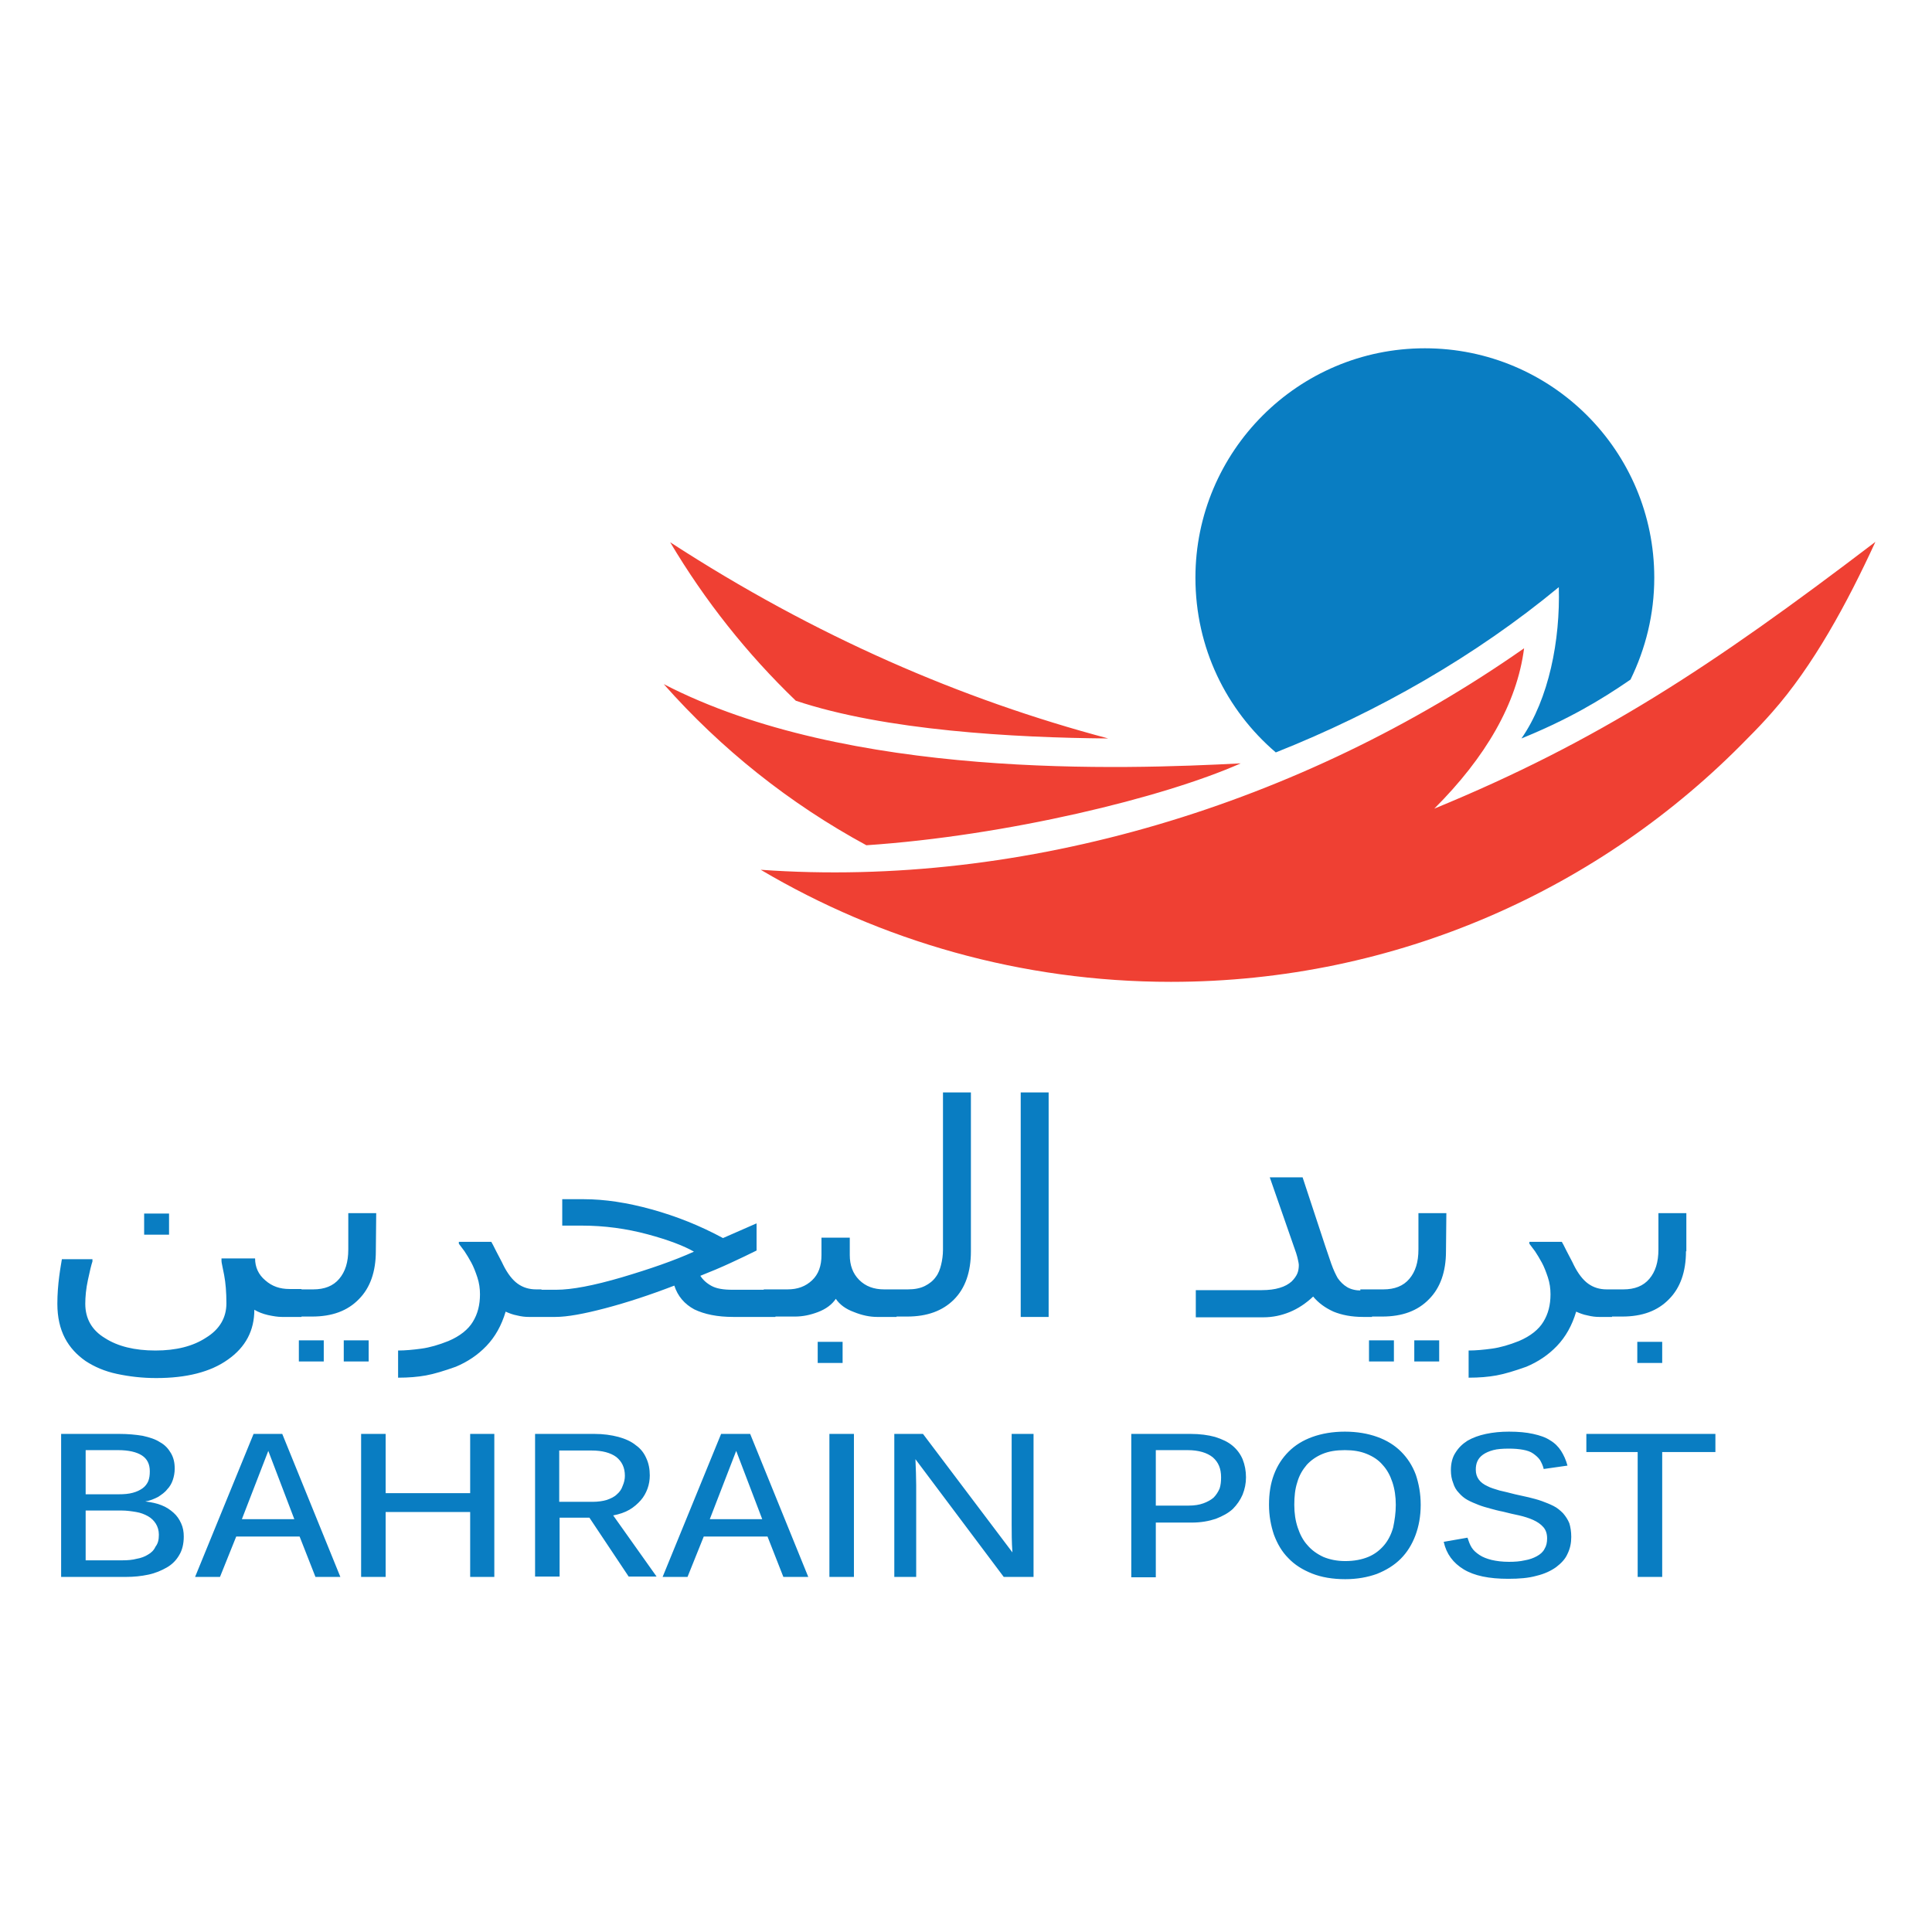
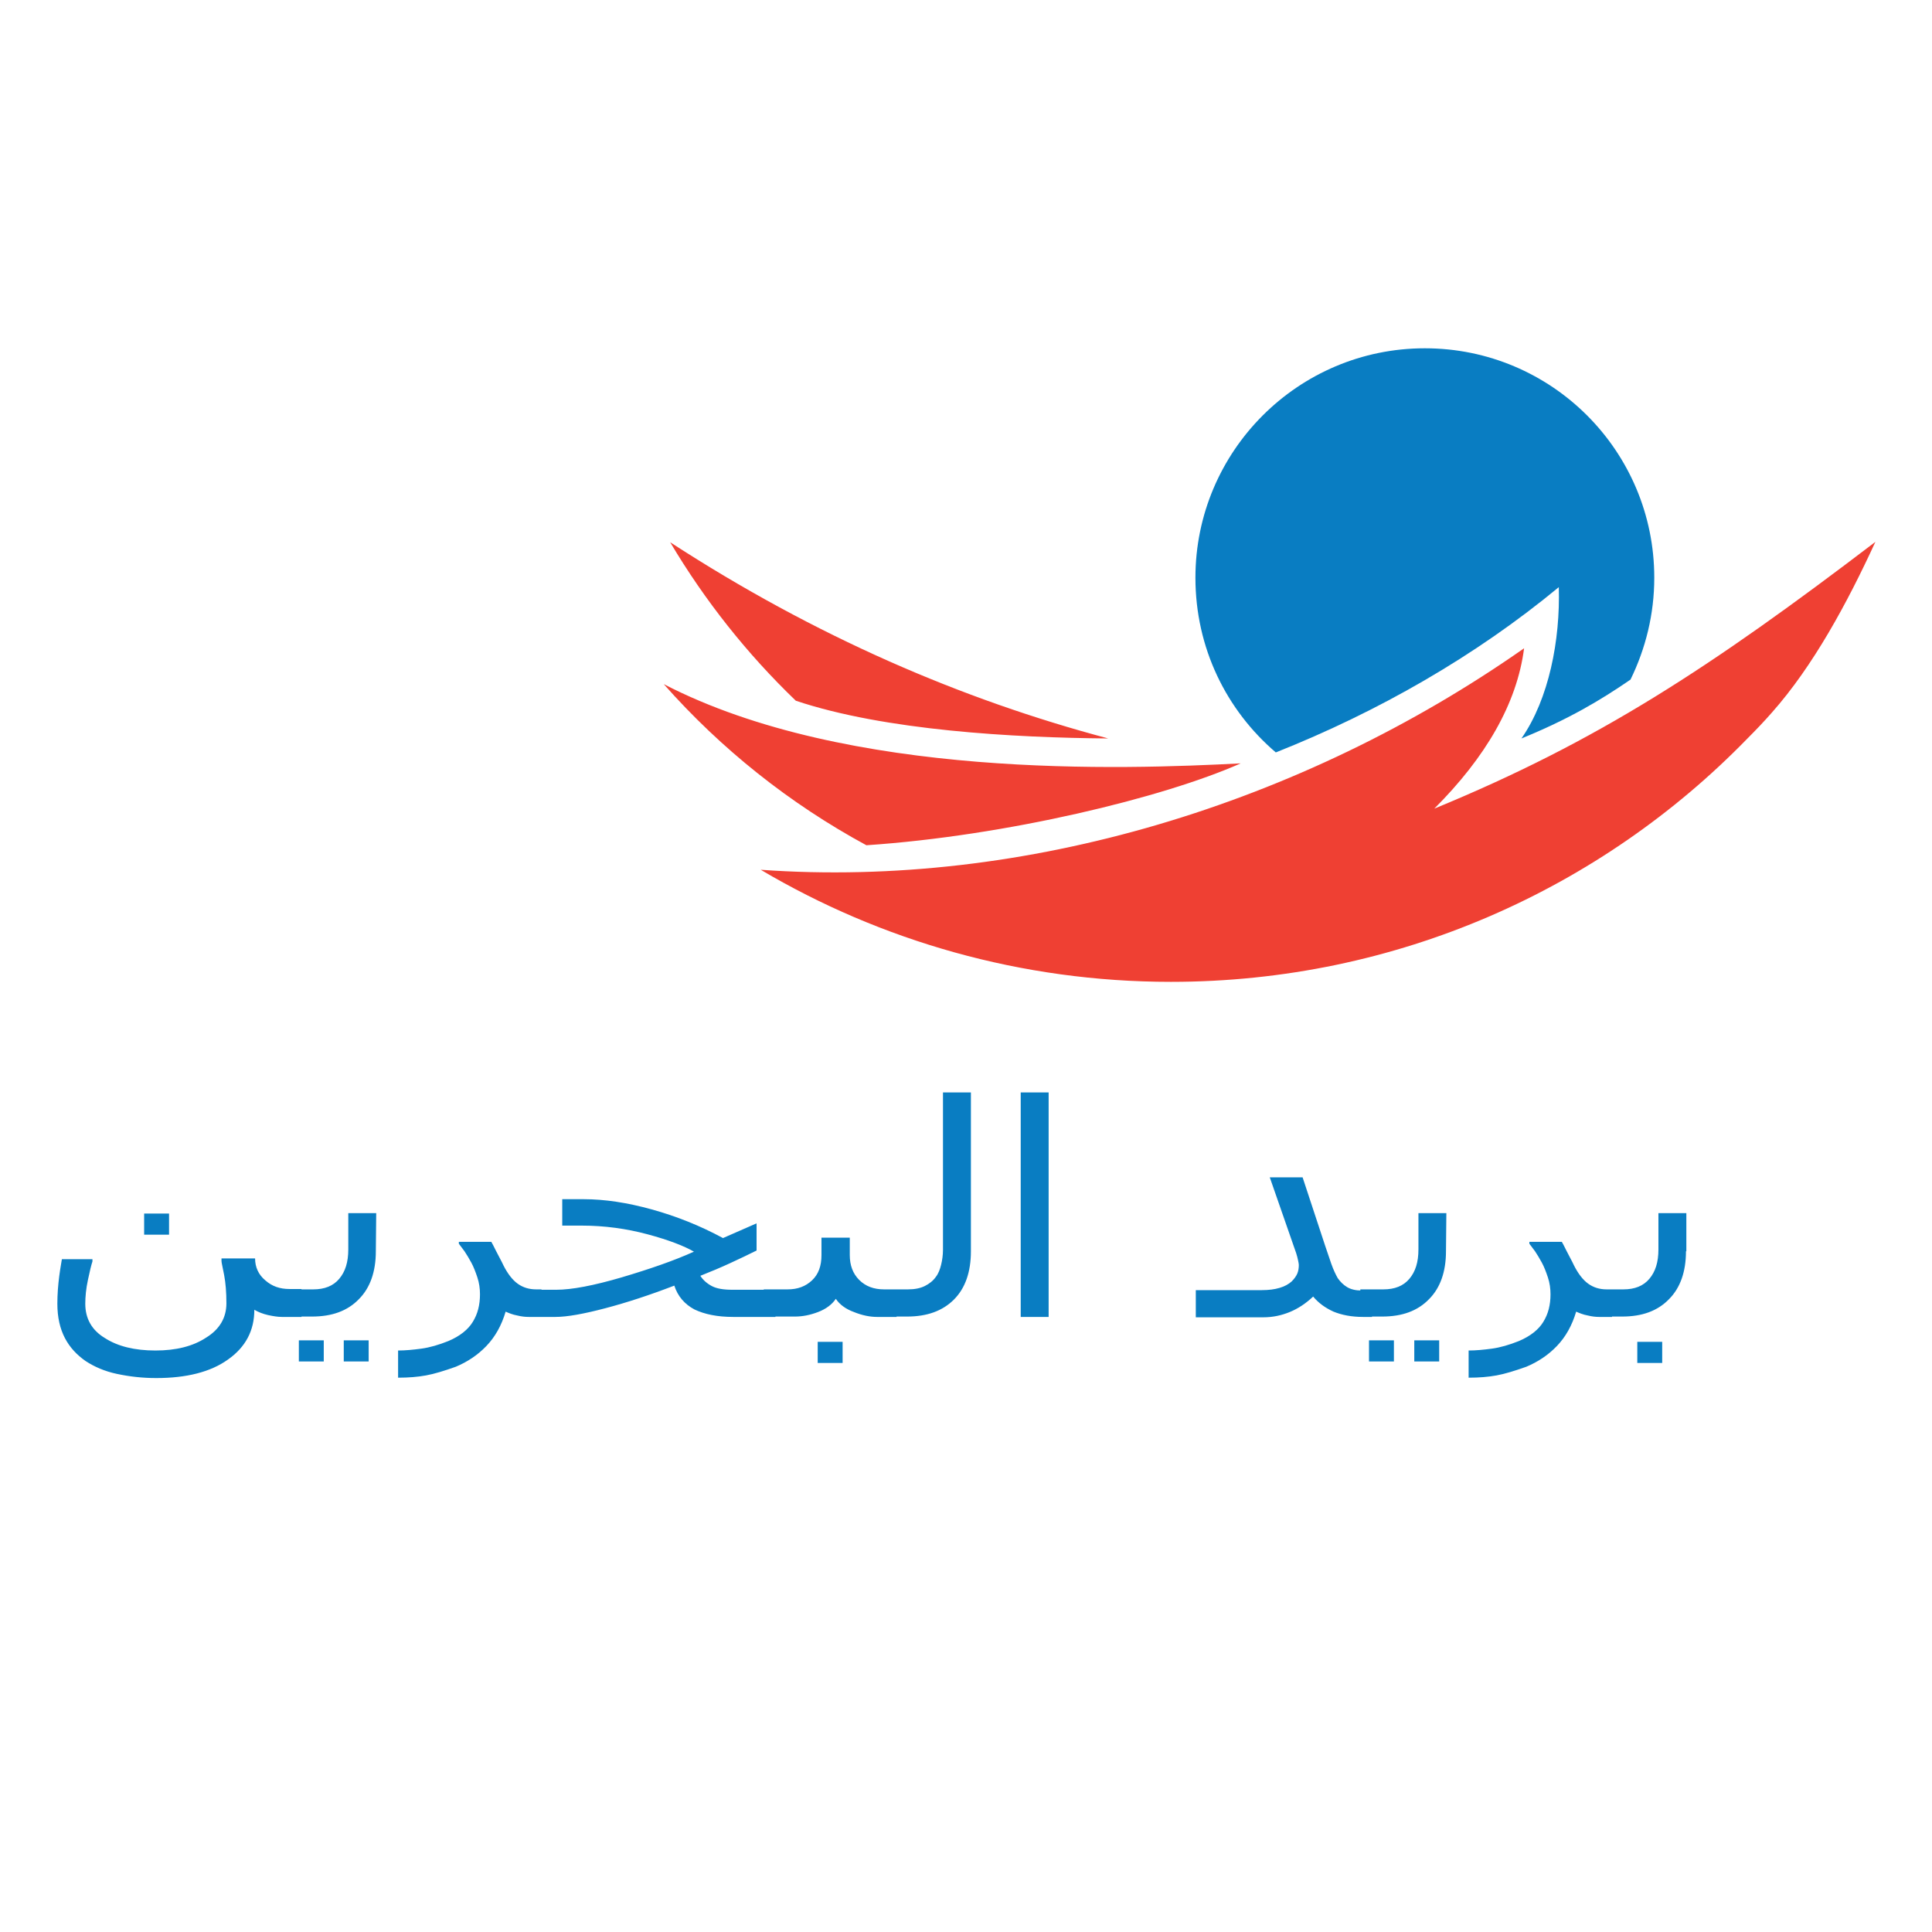
<svg xmlns="http://www.w3.org/2000/svg" version="1.1" id="Layer_1" x="0px" y="0px" viewBox="0 0 512 512" style="enable-background:new 0 0 512 512;" xml:space="preserve">
  <style type="text/css">
	.st0{fill:#FFFFFF;}
	.st1{fill:#EF4033;}
	.st2{fill:#097DC2;}
</style>
  <g id="Layer_1_1_">
    <rect class="st0" width="512" height="512" />
  </g>
  <g id="Layer_2">
    <path id="path858" class="st1" d="M210.9,185.7c-12.9-12.4-24.1-26.5-33.3-42c38.5,25,77.3,41.7,116.1,52   C268.7,195.5,234.5,193.6,210.9,185.7z M497,143.6c-7.5,16.3-16.5,32.9-27.4,45.2c-2.1,2.4-4.3,4.7-6.5,6.9   c-38.7,39.8-92.9,64.5-152.8,64.5c-39.7,0-76.9-10.9-108.7-29.7c69.9,5,143.2-17.3,202.3-58.7c-1.9,14.7-10.2,28.9-23.8,42.5   C423.4,196.5,453.3,176.9,497,143.6z M229.6,224c-20.3-11-38.5-25.5-53.7-42.7c48.9,25.3,122,22.6,152.9,21   C308.3,211.4,266.7,221.5,229.6,224z" />
    <g>
      <path id="path860" class="st2" d="M377.6,92.3c33.6,0,60.8,27.2,60.8,60.8c0,9.7-2.3,18.8-6.3,27c-8,5.5-16.4,10.5-28.9,15.6    c7.3-10.5,10.3-26.1,9.9-40.1c-22,18.2-47.8,33-75,43.8c-13.1-11.2-21.3-27.7-21.3-46.3C316.8,119.6,344,92.3,377.6,92.3    L377.6,92.3z" />
-       <path id="path862" class="st2" d="M48.7,407.2c0,1.9-0.4,3.6-1.2,4.9c-0.8,1.4-1.9,2.5-3.3,3.3c-1.4,0.8-3,1.5-4.9,1.9    s-3.8,0.6-5.9,0.6H16.2V380h15.4c2.3,0,4.4,0.2,6.2,0.5c1.8,0.4,3.4,0.9,4.6,1.7c1.3,0.7,2.2,1.7,2.9,2.9c0.7,1.2,1,2.5,1,4.1    c0,1.1-0.2,2.1-0.5,3s-0.8,1.8-1.5,2.5c-0.6,0.8-1.5,1.4-2.4,2c-1,0.5-2.1,1-3.4,1.2c1.6,0.2,3.1,0.5,4.3,1c1.3,0.5,2.3,1.2,3.2,2    s1.5,1.7,2,2.8C48.5,404.8,48.7,405.9,48.7,407.2L48.7,407.2z M39.7,389.9c0-1.9-0.7-3.3-2.1-4.2c-1.4-0.9-3.5-1.4-6.3-1.4h-8.6    V396h8.7c1.5,0,2.7-0.1,3.8-0.4s1.9-0.7,2.6-1.2c0.7-0.5,1.2-1.2,1.5-1.9C39.6,391.7,39.7,390.9,39.7,389.9L39.7,389.9z     M42.1,406.7c0-1.1-0.3-2.1-0.8-2.9s-1.2-1.5-2.1-2c-0.9-0.5-1.9-0.9-3.1-1.1c-1.2-0.2-2.5-0.4-4-0.4h-9.4v13.2h9.8    c1.3,0,2.6-0.1,3.7-0.4c1.2-0.2,2.2-0.6,3-1.1c0.9-0.5,1.6-1.2,2-2.1C41.9,409,42.1,408,42.1,406.7z M74.8,380l15.4,37.9h-6.6    l-4.2-10.7H62.6l-4.3,10.7h-6.6L67.2,380H74.8z M71.1,384.5l-7,18.1H78L71.1,384.5z M95.7,417.9V380h6.5v15.7h22.4V380h6.4v37.9    h-6.4v-17.2h-22.4v17.2H95.7z M165.6,391.1c0-2.2-0.8-3.8-2.3-5c-1.5-1.1-3.7-1.7-6.5-1.7h-8.6V398h8.8c1.5,0,2.8-0.2,3.8-0.5    c1.1-0.4,2-0.8,2.7-1.5c0.7-0.6,1.2-1.3,1.5-2.2C165.4,392.9,165.6,392,165.6,391.1L165.6,391.1z M172.2,391    c0,1.2-0.2,2.4-0.6,3.5c-0.4,1.1-1,2.2-1.8,3.1s-1.8,1.8-3,2.5s-2.7,1.2-4.3,1.5l11.5,16.2h-7.4l-10.4-15.6h-7.9v15.6h-6.5V380    h15.7c2.4,0,4.5,0.3,6.4,0.8c1.8,0.5,3.4,1.2,4.6,2.2c1.3,0.9,2.2,2.1,2.8,3.5C171.9,387.8,172.2,389.3,172.2,391L172.2,391z     M198.8,380l15.4,37.9h-6.6l-4.2-10.7h-16.9l-4.3,10.7h-6.6l15.5-37.9H198.8z M195.1,384.5l-7,18.1H202L195.1,384.5z M226.3,417.9    h-6.5V380h6.5V417.9z M266,417.9l-23.4-31.2c0.1,2.5,0.2,4.8,0.2,6.9v24.3H237V380h7.6l23.7,31.4c-0.2-2.8-0.2-5.3-0.2-7.4v-24    h5.8v37.9H266z M330.2,391.5c0,1.6-0.3,3.1-0.9,4.6c-0.6,1.4-1.5,2.7-2.6,3.8c-1.2,1.1-2.7,1.9-4.5,2.6c-1.8,0.6-3.9,1-6.4,1h-9.5    V418h-6.5v-38h15.7c2.5,0,4.7,0.3,6.5,0.8c1.9,0.6,3.4,1.3,4.6,2.3s2.1,2.2,2.7,3.6C329.9,388.2,330.2,389.8,330.2,391.5    L330.2,391.5z M323.6,391.5c0-2.3-0.7-4-2.2-5.3c-1.5-1.2-3.7-1.9-6.7-1.9h-8.4V399h8.7c1.5,0,2.8-0.2,3.9-0.6s2-0.9,2.7-1.5    c0.7-0.7,1.2-1.5,1.6-2.4C323.5,393.6,323.6,392.6,323.6,391.5L323.6,391.5z M376.5,398.8c0,3-0.5,5.7-1.4,8.1s-2.2,4.5-3.9,6.2    c-1.7,1.7-3.8,3-6.3,4c-2.5,0.9-5.3,1.4-8.4,1.4c-3.3,0-6.3-0.5-8.8-1.5s-4.6-2.3-6.3-4.1c-1.7-1.7-2.9-3.8-3.8-6.2    c-0.8-2.4-1.3-5-1.3-7.9c0-3,0.4-5.6,1.3-8s2.2-4.4,3.9-6.1c1.7-1.7,3.8-3,6.3-3.9s5.4-1.4,8.6-1.4s6.1,0.5,8.6,1.4    s4.6,2.2,6.3,3.9c1.7,1.7,3,3.7,3.9,6.1C376,393.2,376.5,395.8,376.5,398.8L376.5,398.8z M369.9,398.8c0-2.2-0.3-4.2-0.9-6    s-1.4-3.3-2.6-4.6c-1.1-1.3-2.5-2.2-4.2-2.9c-1.7-0.7-3.6-1-5.8-1c-2.3,0-4.2,0.3-5.9,1c-1.7,0.7-3.1,1.7-4.2,2.9    c-1.1,1.3-2,2.8-2.5,4.6c-0.6,1.8-0.8,3.8-0.8,6s0.3,4.2,0.9,6s1.4,3.4,2.6,4.7c1.1,1.3,2.5,2.3,4.2,3.1c1.7,0.7,3.6,1.1,5.8,1.1    c2.4,0,4.4-0.4,6.1-1.1s3.1-1.8,4.2-3.1c1.1-1.3,1.9-2.9,2.4-4.7C369.6,402.9,369.9,400.9,369.9,398.8L369.9,398.8z M416.4,407.3    c0,1.6-0.3,3.1-1,4.5c-0.6,1.4-1.7,2.5-3,3.5c-1.4,1-3.1,1.8-5.2,2.3c-2.1,0.6-4.6,0.8-7.5,0.8c-5.1,0-9-0.8-11.8-2.5    s-4.6-4.1-5.3-7.3l6.3-1.1c0.3,0.9,0.6,1.8,1.1,2.6c0.5,0.8,1.2,1.4,2.1,2s2,1,3.2,1.3c1.3,0.3,2.8,0.5,4.6,0.5    c1.5,0,2.9-0.1,4.2-0.4c1.2-0.2,2.3-0.6,3.2-1.1c0.9-0.5,1.6-1.1,2-1.9c0.5-0.8,0.7-1.7,0.7-2.8c0-1.2-0.3-2.2-1-3    s-1.6-1.4-2.7-1.9s-2.4-0.9-3.7-1.2c-1.4-0.3-2.8-0.6-4.3-1c-1.1-0.2-2.2-0.5-3.3-0.8c-1.1-0.3-2.2-0.6-3.2-1s-2-0.8-2.9-1.3    s-1.6-1.1-2.3-1.9c-0.7-0.7-1.2-1.6-1.5-2.6c-0.4-1-0.6-2.1-0.6-3.4c0-1.8,0.4-3.4,1.2-4.6c0.8-1.3,1.8-2.3,3.2-3.2    c1.4-0.8,3-1.4,4.9-1.8s3.9-0.6,6.1-0.6c2.5,0,4.6,0.2,6.4,0.6s3.3,0.9,4.5,1.7c1.2,0.7,2.2,1.7,2.9,2.8c0.7,1.1,1.3,2.4,1.7,3.9    l-6.3,0.9c-0.2-0.9-0.6-1.7-1-2.4c-0.5-0.7-1.1-1.2-1.8-1.7c-0.7-0.5-1.6-0.8-2.7-1s-2.3-0.3-3.7-0.3c-1.7,0-3.1,0.1-4.2,0.4    s-2,0.7-2.7,1.2s-1.2,1.1-1.5,1.8c-0.3,0.7-0.4,1.4-0.4,2.2c0,1.1,0.3,1.9,0.8,2.6s1.3,1.3,2.2,1.7c0.9,0.5,2,0.8,3.3,1.2    c1.3,0.3,2.6,0.6,4.1,1c1.2,0.3,2.4,0.5,3.6,0.8s2.4,0.6,3.5,1s2.1,0.8,3.1,1.3s1.8,1.2,2.5,1.9c0.7,0.8,1.3,1.7,1.7,2.7    C416.2,404.7,416.4,405.9,416.4,407.3L416.4,407.3z M454.6,380v4.8h-14.1v33.1H434v-33.1h-13.6V380H454.6z" />
      <path id="path864" class="st2" d="M79.9,349h-5.2c-1.1,0-2.3-0.2-3.7-0.5c-1.3-0.3-2.6-0.8-3.6-1.4c0,5.5-2.3,9.9-7,13.2    c-4.6,3.3-11,4.9-19,4.9c-3.7,0-7.1-0.4-10.4-1.1s-6-1.9-8.3-3.4c-2.3-1.6-4.2-3.6-5.5-6.1s-2-5.5-2-9.1c0-2.5,0.2-5,0.5-7.3    c0.3-2.3,0.6-3.8,0.7-4.5h8.1v0.6c-0.3,0.9-0.7,2.5-1.2,4.9c-0.5,2.3-0.7,4.5-0.7,6.3c0,3.9,1.7,7,5.2,9.1    c3.4,2.2,7.9,3.3,13.4,3.3c5.4,0,9.9-1.1,13.4-3.4c3.6-2.2,5.4-5.3,5.4-9.1c0-2.9-0.2-5.4-0.6-7.5c-0.4-2.1-0.7-3.3-0.7-3.7v-0.7    h8.9c0,2.3,0.9,4.3,2.7,5.8c1.8,1.6,3.9,2.3,6.4,2.3h3.2V349z M44.8,327.2h-6.6v-5.6h6.6V327.2z M99.6,331.6    c0,5.4-1.5,9.7-4.5,12.7c-3,3.1-7.1,4.6-12.4,4.6h-5.8v-7.2H83c3,0,5.3-0.9,6.9-2.8s2.4-4.4,2.4-7.8v-9.6h7.4L99.6,331.6z     M85.8,360.8h-6.6v-5.6h6.6V360.8z M97.7,360.8h-6.6v-5.6h6.6V360.8z M143.5,349h-3.4c-0.9,0-1.9-0.1-3.1-0.4    c-1.1-0.2-2.1-0.6-3-1c-1.1,3.7-2.8,6.7-5.1,9.1s-5,4.2-8.1,5.5c-3.1,1.1-5.7,1.9-7.9,2.3c-2.2,0.4-4.6,0.6-7.4,0.6v-7.2    c1.9,0,4-0.2,6.2-0.5s4.6-1,7.1-2c3.1-1.3,5.3-3.1,6.5-5.1c1.3-2.1,1.9-4.5,1.9-7.3c0-1.5-0.2-3-0.7-4.5s-1-2.8-1.6-3.9    s-1.2-2.1-1.8-3c-0.6-0.8-1.1-1.5-1.5-2v-0.5h8.6c0.2,0.3,0.6,1.1,1.3,2.5s1.4,2.6,1.9,3.7c1.1,2.2,2.4,3.9,3.8,4.9    c1.4,1,3,1.5,4.9,1.5h1.4L143.5,349z M178.7,340.7c-6.5,2.5-12.6,4.5-18.3,6s-10.1,2.3-13.2,2.3h-6.9v-7.2h7.1    c4.1,0,9.9-1.1,17.4-3.3c7.4-2.2,13.8-4.4,19.1-6.8c-2.6-1.5-6.7-3.1-12.3-4.6s-11.4-2.3-17.4-2.3H149v-7h5.7    c5.5,0,11.5,0.9,18,2.7c6.5,1.8,12.8,4.3,18.9,7.6l8.9-3.9v7.2c-2,1-4.3,2.1-6.9,3.3c-2.6,1.2-5.2,2.3-8,3.4c0.7,1.1,1.7,2,3,2.7    s3.1,1,5.5,1h11.4v7.2h-11.2c-4.2,0-7.6-0.7-10.3-2C181.4,345.6,179.6,343.5,178.7,340.7z M237.6,349h-5.2c-1.8,0-3.9-0.4-6.1-1.3    c-2.2-0.8-3.8-2-4.8-3.5c-1,1.5-2.6,2.7-4.7,3.5c-2.1,0.8-4.1,1.2-6.1,1.2h-8.3v-7.2h6.3c2.7,0,4.8-0.8,6.5-2.4s2.5-3.8,2.5-6.7    V328h7.5v4.6c0,2.7,0.8,4.9,2.5,6.6s3.9,2.5,6.6,2.5h3.2L237.6,349z M223.3,361.2h-6.6v-5.6h6.6V361.2z M257.3,331.6    c0,5.5-1.5,9.8-4.5,12.8s-7.1,4.5-12.4,4.5h-5.9v-7.2h6.1c1.8,0,3.3-0.3,4.5-0.9s2.2-1.4,2.9-2.4c0.7-0.9,1.1-2,1.4-3.2    c0.3-1.2,0.5-2.6,0.5-4v-41.7h7.4V331.6z M277.9,349h-7.4v-59.5h7.4V349z M363.6,349h-2.4c-3,0-5.6-0.5-7.8-1.4    c-2.2-1-4-2.3-5.4-4c-1.9,1.8-4,3.2-6.2,4.1s-4.5,1.4-7,1.4h-12h-5.9v-7.2h17.5c1.8,0,3.4-0.2,4.7-0.6c1.4-0.4,2.4-1,3.2-1.7    c0.7-0.7,1.2-1.4,1.5-2.1s0.4-1.5,0.4-2.3c0-0.3-0.1-0.7-0.2-1.2c-0.1-0.6-0.3-1.2-0.5-1.9l-7-20.1h8.7l6,18.2    c0.5,1.4,1,3,1.6,4.7s1.2,2.9,1.7,3.8c0.7,1,1.5,1.8,2.5,2.4s2.3,0.9,3.8,0.9h2.6L363.6,349z M383.2,331.6c0,5.4-1.5,9.7-4.5,12.7    c-3,3.1-7.1,4.6-12.4,4.6h-5.8v-7.2h6.1c3,0,5.3-0.9,6.9-2.8s2.4-4.4,2.4-7.8v-9.6h7.4L383.2,331.6z M369.4,360.8h-6.6v-5.6h6.6    V360.8z M381.4,360.8h-6.6v-5.6h6.6V360.8z M427.2,349h-3.4c-0.9,0-1.9-0.1-3.1-0.4c-1.1-0.2-2.1-0.6-3-1    c-1.1,3.7-2.8,6.7-5.1,9.1c-2.3,2.4-5,4.2-8.1,5.5c-3.1,1.1-5.7,1.9-7.9,2.3c-2.2,0.4-4.6,0.6-7.4,0.6v-7.2c1.9,0,4-0.2,6.2-0.5    s4.6-1,7.1-2c3.1-1.3,5.3-3.1,6.5-5.1c1.3-2.1,1.9-4.5,1.9-7.3c0-1.5-0.2-3-0.7-4.5s-1-2.8-1.6-3.9s-1.2-2.1-1.8-3    c-0.6-0.8-1.1-1.5-1.5-2v-0.5h8.6c0.2,0.3,0.6,1.1,1.3,2.5c0.7,1.4,1.4,2.6,1.9,3.7c1.1,2.2,2.4,3.9,3.8,4.9s3,1.5,4.9,1.5h1.4    L427.2,349z M446.8,331.6c0,5.4-1.5,9.7-4.5,12.7c-3,3.1-7.1,4.6-12.4,4.6h-5.8v-7.2h6.1c3,0,5.3-0.9,6.9-2.8s2.4-4.4,2.4-7.8    v-9.6h7.4v10.1H446.8z M440.5,361.2h-6.6v-5.6h6.6V361.2z" />
    </g>
  </g>
</svg>